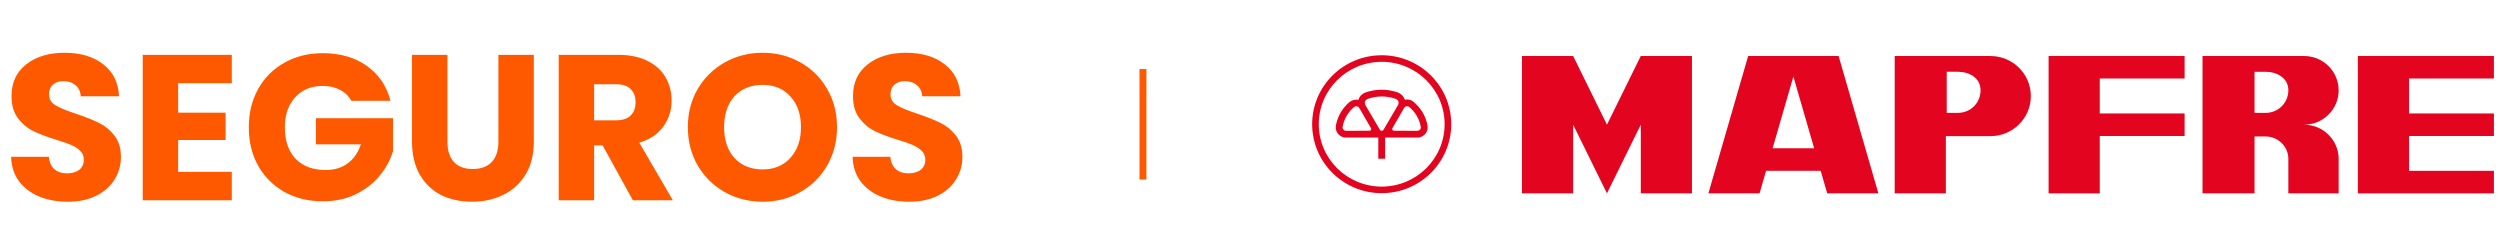
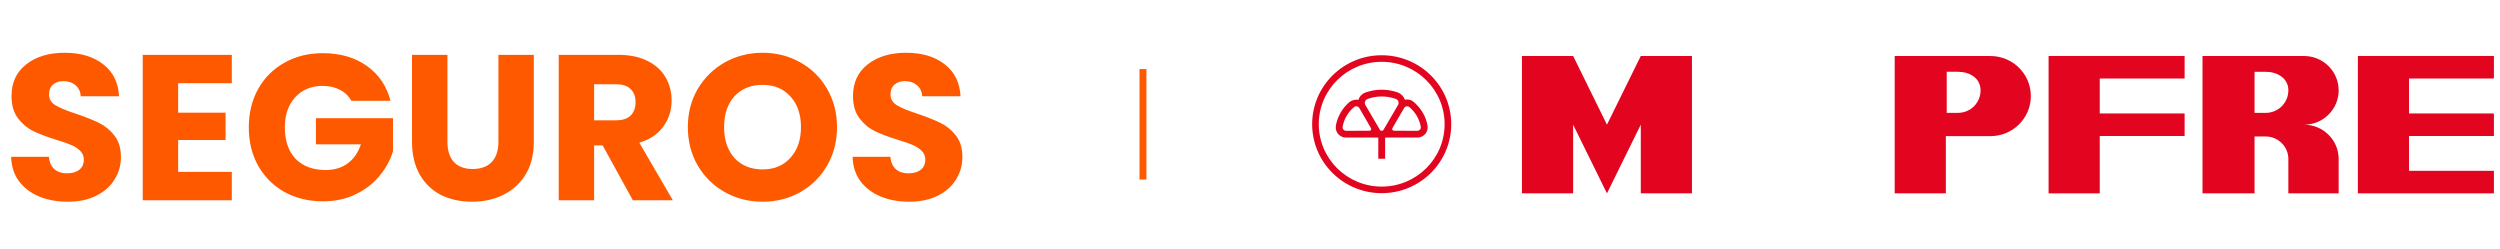
<svg xmlns="http://www.w3.org/2000/svg" width="362" height="36" viewBox="0 0 362 36" fill="none">
  <path d="M9.829 29.21C8.289 29.21 6.909 28.96 5.689 28.46C4.469 27.96 3.489 27.22 2.749 26.24C2.029 25.26 1.649 24.08 1.609 22.7H7.069C7.149 23.48 7.419 24.08 7.879 24.5C8.339 24.9 8.939 25.1 9.679 25.1C10.439 25.1 11.039 24.93 11.479 24.59C11.919 24.23 12.139 23.74 12.139 23.12C12.139 22.6 11.959 22.17 11.599 21.83C11.259 21.49 10.829 21.21 10.309 20.99C9.809 20.77 9.089 20.52 8.149 20.24C6.789 19.82 5.679 19.4 4.819 18.98C3.959 18.56 3.219 17.94 2.599 17.12C1.979 16.3 1.669 15.23 1.669 13.91C1.669 11.95 2.379 10.42 3.799 9.32C5.219 8.2 7.069 7.64 9.349 7.64C11.669 7.64 13.539 8.2 14.959 9.32C16.379 10.42 17.139 11.96 17.239 13.94H11.689C11.649 13.26 11.399 12.73 10.939 12.35C10.479 11.95 9.889 11.75 9.169 11.75C8.549 11.75 8.049 11.92 7.669 12.26C7.289 12.58 7.099 13.05 7.099 13.67C7.099 14.35 7.419 14.88 8.059 15.26C8.699 15.64 9.699 16.05 11.059 16.49C12.419 16.95 13.519 17.39 14.359 17.81C15.219 18.23 15.959 18.84 16.579 19.64C17.199 20.44 17.509 21.47 17.509 22.73C17.509 23.93 17.199 25.02 16.579 26C15.979 26.98 15.099 27.76 13.939 28.34C12.779 28.92 11.409 29.21 9.829 29.21ZM25.796 12.05V16.31H32.666V20.27H25.796V24.89H33.566V29H20.666V7.94H33.566V12.05H25.796ZM50.876 14.6C50.496 13.9 49.946 13.37 49.226 13.01C48.526 12.63 47.696 12.44 46.736 12.44C45.076 12.44 43.746 12.99 42.746 14.09C41.746 15.17 41.246 16.62 41.246 18.44C41.246 20.38 41.766 21.9 42.806 23C43.866 24.08 45.316 24.62 47.156 24.62C48.416 24.62 49.476 24.3 50.336 23.66C51.216 23.02 51.856 22.1 52.256 20.9H45.746V17.12H56.906V21.89C56.526 23.17 55.876 24.36 54.956 25.46C54.056 26.56 52.906 27.45 51.506 28.13C50.106 28.81 48.526 29.15 46.766 29.15C44.686 29.15 42.826 28.7 41.186 27.8C39.566 26.88 38.296 25.61 37.376 23.99C36.476 22.37 36.026 20.52 36.026 18.44C36.026 16.36 36.476 14.51 37.376 12.89C38.296 11.25 39.566 9.98 41.186 9.08C42.806 8.16 44.656 7.7 46.736 7.7C49.256 7.7 51.376 8.31 53.096 9.53C54.836 10.75 55.986 12.44 56.546 14.6H50.876ZM64.788 7.94V20.54C64.788 21.8 65.098 22.77 65.718 23.45C66.338 24.13 67.248 24.47 68.448 24.47C69.648 24.47 70.568 24.13 71.208 23.45C71.848 22.77 72.168 21.8 72.168 20.54V7.94H77.298V20.51C77.298 22.39 76.898 23.98 76.098 25.28C75.298 26.58 74.218 27.56 72.858 28.22C71.518 28.88 70.018 29.21 68.358 29.21C66.698 29.21 65.208 28.89 63.888 28.25C62.588 27.59 61.558 26.61 60.798 25.31C60.038 23.99 59.658 22.39 59.658 20.51V7.94H64.788ZM91.64 29L87.26 21.05H86.03V29H80.9V7.94H89.51C91.17 7.94 92.58 8.23 93.74 8.81C94.92 9.39 95.8 10.19 96.38 11.21C96.96 12.21 97.25 13.33 97.25 14.57C97.25 15.97 96.85 17.22 96.05 18.32C95.27 19.42 94.11 20.2 92.57 20.66L97.43 29H91.64ZM86.03 17.42H89.21C90.15 17.42 90.85 17.19 91.31 16.73C91.79 16.27 92.03 15.62 92.03 14.78C92.03 13.98 91.79 13.35 91.31 12.89C90.85 12.43 90.15 12.2 89.21 12.2H86.03V17.42ZM110.43 29.21C108.45 29.21 106.63 28.75 104.97 27.83C103.33 26.91 102.02 25.63 101.04 23.99C100.08 22.33 99.6 20.47 99.6 18.41C99.6 16.35 100.08 14.5 101.04 12.86C102.02 11.22 103.33 9.94 104.97 9.02C106.63 8.1 108.45 7.64 110.43 7.64C112.41 7.64 114.22 8.1 115.86 9.02C117.52 9.94 118.82 11.22 119.76 12.86C120.72 14.5 121.2 16.35 121.2 18.41C121.2 20.47 120.72 22.33 119.76 23.99C118.8 25.63 117.5 26.91 115.86 27.83C114.22 28.75 112.41 29.21 110.43 29.21ZM110.43 24.53C112.11 24.53 113.45 23.97 114.45 22.85C115.47 21.73 115.98 20.25 115.98 18.41C115.98 16.55 115.47 15.07 114.45 13.97C113.45 12.85 112.11 12.29 110.43 12.29C108.73 12.29 107.37 12.84 106.35 13.94C105.35 15.04 104.85 16.53 104.85 18.41C104.85 20.27 105.35 21.76 106.35 22.88C107.37 23.98 108.73 24.53 110.43 24.53ZM131.674 29.21C130.134 29.21 128.754 28.96 127.534 28.46C126.314 27.96 125.334 27.22 124.594 26.24C123.874 25.26 123.494 24.08 123.454 22.7H128.914C128.994 23.48 129.264 24.08 129.724 24.5C130.184 24.9 130.784 25.1 131.524 25.1C132.284 25.1 132.884 24.93 133.324 24.59C133.764 24.23 133.984 23.74 133.984 23.12C133.984 22.6 133.804 22.17 133.444 21.83C133.104 21.49 132.674 21.21 132.154 20.99C131.654 20.77 130.934 20.52 129.994 20.24C128.634 19.82 127.524 19.4 126.664 18.98C125.804 18.56 125.064 17.94 124.444 17.12C123.824 16.3 123.514 15.23 123.514 13.91C123.514 11.95 124.224 10.42 125.644 9.32C127.064 8.2 128.914 7.64 131.194 7.64C133.514 7.64 135.384 8.2 136.804 9.32C138.224 10.42 138.984 11.96 139.084 13.94H133.534C133.494 13.26 133.244 12.73 132.784 12.35C132.324 11.95 131.734 11.75 131.014 11.75C130.394 11.75 129.894 11.92 129.514 12.26C129.134 12.58 128.944 13.05 128.944 13.67C128.944 14.35 129.264 14.88 129.904 15.26C130.544 15.64 131.544 16.05 132.904 16.49C134.264 16.95 135.364 17.39 136.204 17.81C137.064 18.23 137.804 18.84 138.424 19.64C139.044 20.44 139.354 21.47 139.354 22.73C139.354 23.93 139.044 25.02 138.424 26C137.824 26.98 136.944 27.76 135.784 28.34C134.624 28.92 133.254 29.21 131.674 29.21Z" fill="#FF5900" />
  <rect x="165" y="10" width="1" height="16" fill="#FF5900" />
  <path fill-rule="evenodd" clip-rule="evenodd" d="M202.142 14.335C202.364 14.428 202.52 14.646 202.52 14.899C202.52 15.033 202.477 15.156 202.404 15.257L200.345 18.773C200.294 18.873 200.19 18.941 200.07 18.941C199.947 18.941 199.84 18.869 199.792 18.766L197.733 15.252C197.664 15.153 197.623 15.032 197.623 14.902C197.623 14.658 197.767 14.446 197.977 14.348C198.667 14.093 199.354 13.969 200.07 13.969C200.79 13.969 201.479 14.095 202.119 14.325L202.142 14.335ZM196.088 15.488C196.244 15.37 196.463 15.35 196.643 15.454C196.737 15.508 196.808 15.588 196.85 15.68L198.509 18.547C198.56 18.623 198.566 18.724 198.517 18.808C198.467 18.894 198.373 18.939 198.28 18.931L194.947 18.939C194.848 18.948 194.746 18.927 194.654 18.874C194.479 18.775 194.389 18.588 194.404 18.402C194.504 17.816 194.695 17.286 194.986 16.786C195.278 16.284 195.649 15.853 196.072 15.5L196.088 15.488ZM204.051 15.488C203.895 15.37 203.677 15.35 203.497 15.454C203.402 15.508 203.332 15.588 203.29 15.68L201.63 18.547C201.579 18.623 201.573 18.724 201.622 18.808C201.673 18.894 201.766 18.939 201.86 18.931L205.193 18.939C205.291 18.948 205.394 18.927 205.486 18.874C205.66 18.775 205.751 18.588 205.735 18.402C205.636 17.816 205.444 17.286 205.154 16.786C204.861 16.284 204.491 15.853 204.067 15.5L204.051 15.488ZM200.564 19.921V22.981H199.576V19.921C199.104 19.921 198.488 19.919 198.255 19.91L194.979 19.919C194.702 19.933 194.417 19.87 194.159 19.723C193.662 19.438 193.394 18.912 193.416 18.383C193.416 18.304 193.425 18.236 193.435 18.181C193.551 17.534 193.781 16.896 194.13 16.297C194.481 15.694 194.926 15.175 195.437 14.75C195.779 14.499 196.259 14.373 196.701 14.45C196.825 14.033 197.118 13.687 197.499 13.49C197.571 13.449 197.639 13.421 197.695 13.401C198.437 13.134 199.237 12.989 200.07 12.989C200.906 12.989 201.71 13.135 202.456 13.405C202.885 13.59 203.268 13.976 203.428 14.439C203.85 14.342 204.286 14.435 204.629 14.694C205.14 15.119 205.658 15.694 206.009 16.297C206.358 16.896 206.588 17.534 206.705 18.181C206.714 18.236 206.723 18.304 206.724 18.383C206.745 18.912 206.477 19.438 205.98 19.723C205.723 19.87 205.438 19.933 205.16 19.919L201.884 19.91C201.651 19.919 201.036 19.921 200.564 19.921ZM200.07 8.951C195.038 8.951 190.959 12.996 190.959 17.985C190.959 22.974 195.038 27.019 200.07 27.019C205.102 27.019 209.18 22.974 209.18 17.985C209.18 12.996 205.102 8.951 200.07 8.951ZM200.07 8C205.631 8 210.139 12.47 210.139 17.985C210.139 23.5 205.631 27.97 200.07 27.97C194.508 27.97 190 23.5 190 17.985C190 12.47 194.508 8 200.07 8Z" fill="#E30420" />
  <path d="M348.827 24.734H361.117V27.999H341.419V8.104H361.117V11.368H348.827V16.428H361.117V19.693H348.827V24.734Z" fill="#E30420" />
  <path d="M232.687 18.051L227.788 8.104H220.379V27.999H227.788V18.051L232.687 27.999L237.587 18.051V27.999H244.996V8.104L237.587 8.104L232.687 18.051Z" fill="#E30420" />
-   <path fill-rule="evenodd" clip-rule="evenodd" d="M253.136 8.104L247.374 27.999H254.783L255.728 24.734H263.636L264.581 27.999H271.99L266.228 8.104H253.136ZM256.674 21.469L259.682 11.083L262.69 21.469H256.674Z" fill="#E30420" />
  <path fill-rule="evenodd" clip-rule="evenodd" d="M288.218 8.113C291.448 8.113 294.067 10.709 294.067 13.912C294.067 17.116 291.448 19.712 288.218 19.712H281.759V27.999H274.352V8.113H288.218ZM283.492 10.391C285.162 10.391 286.784 11.277 286.784 13.079C286.784 14.883 285.353 16.344 283.492 16.344H281.886V10.391H283.492Z" fill="#E30420" />
  <path d="M316.332 8.104H296.635V27.999H304.044V19.693H316.332V16.428H304.044V11.368H316.332V8.104Z" fill="#E30420" />
  <path fill-rule="evenodd" clip-rule="evenodd" d="M338.637 22.863C338.55 20.192 336.337 18.054 333.623 18.054C336.392 18.054 338.637 15.829 338.637 13.082C338.637 10.336 336.392 8.109 333.622 8.109H318.925V27.999H326.458V19.762H328.064C329.879 19.762 331.355 21.224 331.355 23.027C331.355 23.08 331.354 23.134 331.352 23.187V27.999L338.637 27.999V22.863ZM331.355 13.082C331.355 11.279 329.691 10.394 328.064 10.394H326.458V16.346H328.064C329.882 16.346 331.355 14.885 331.355 13.082Z" fill="#E30420" />
</svg>